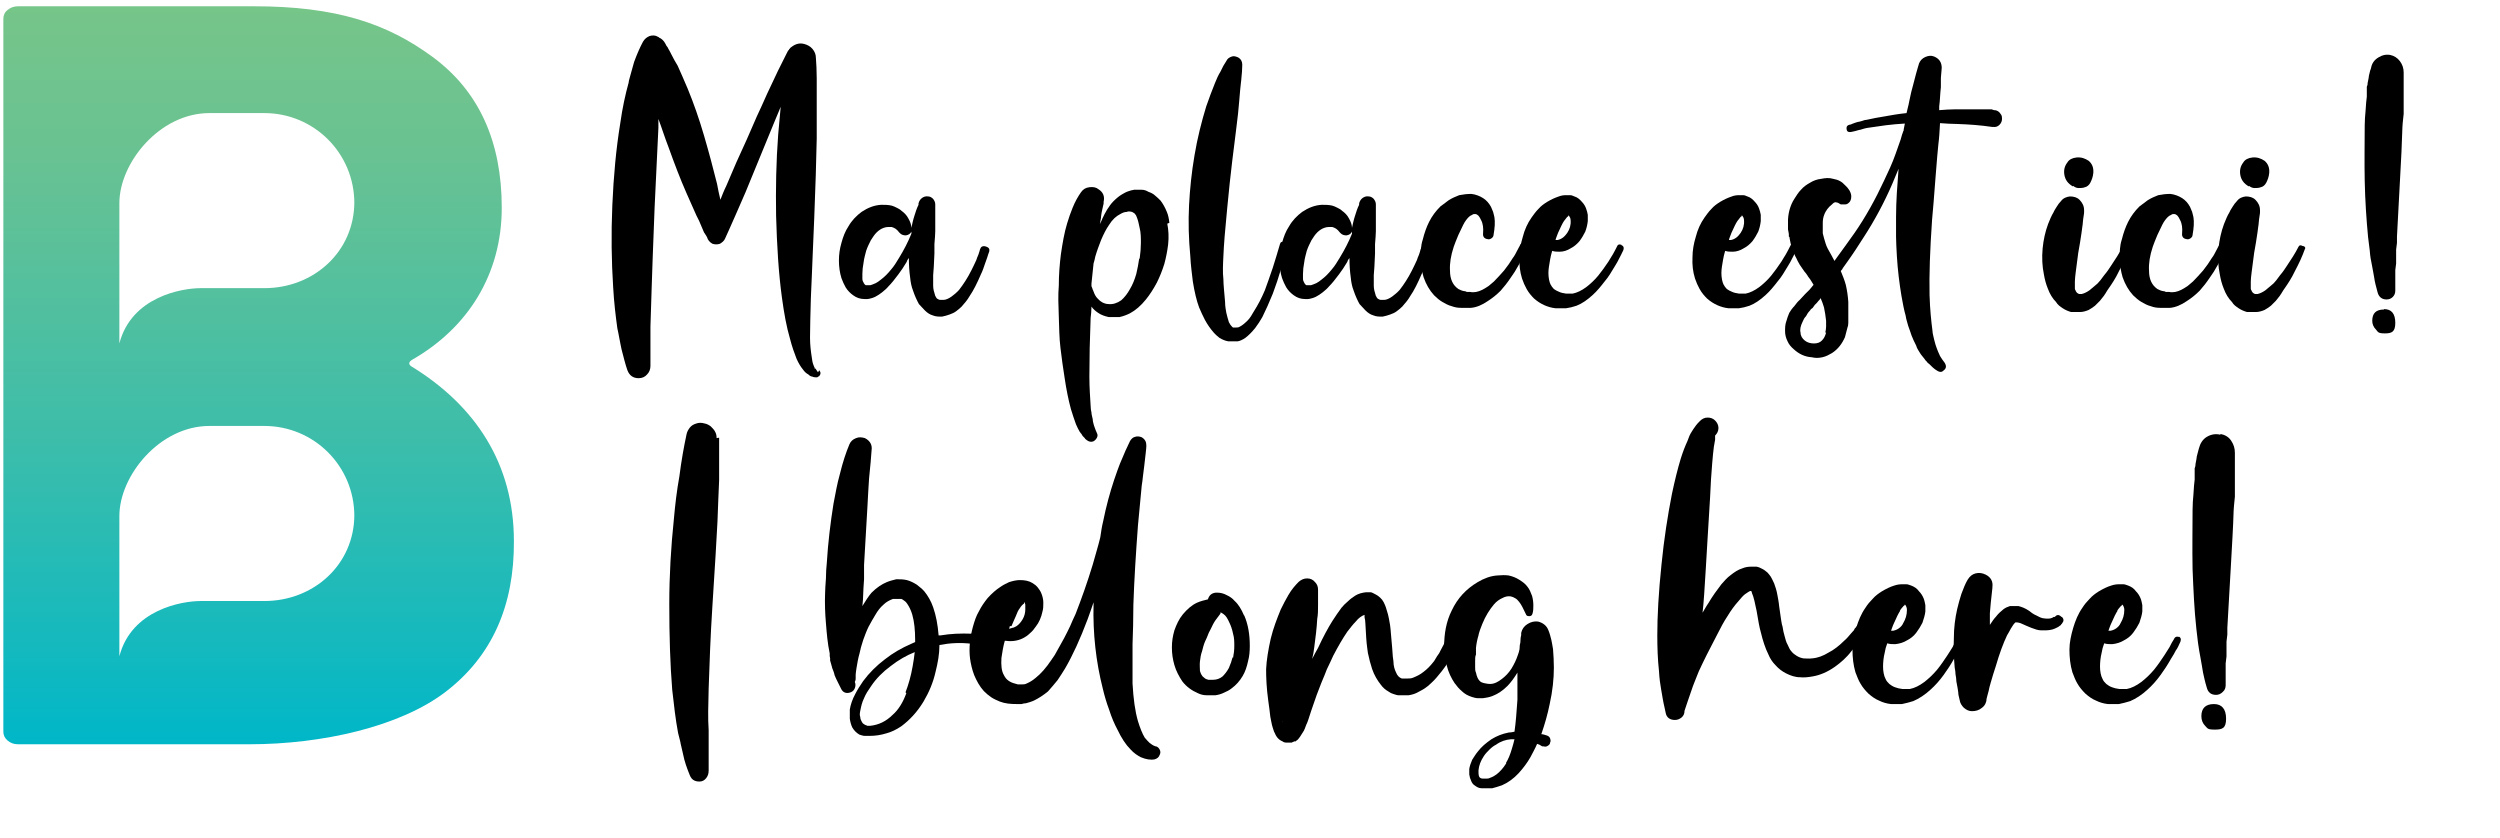
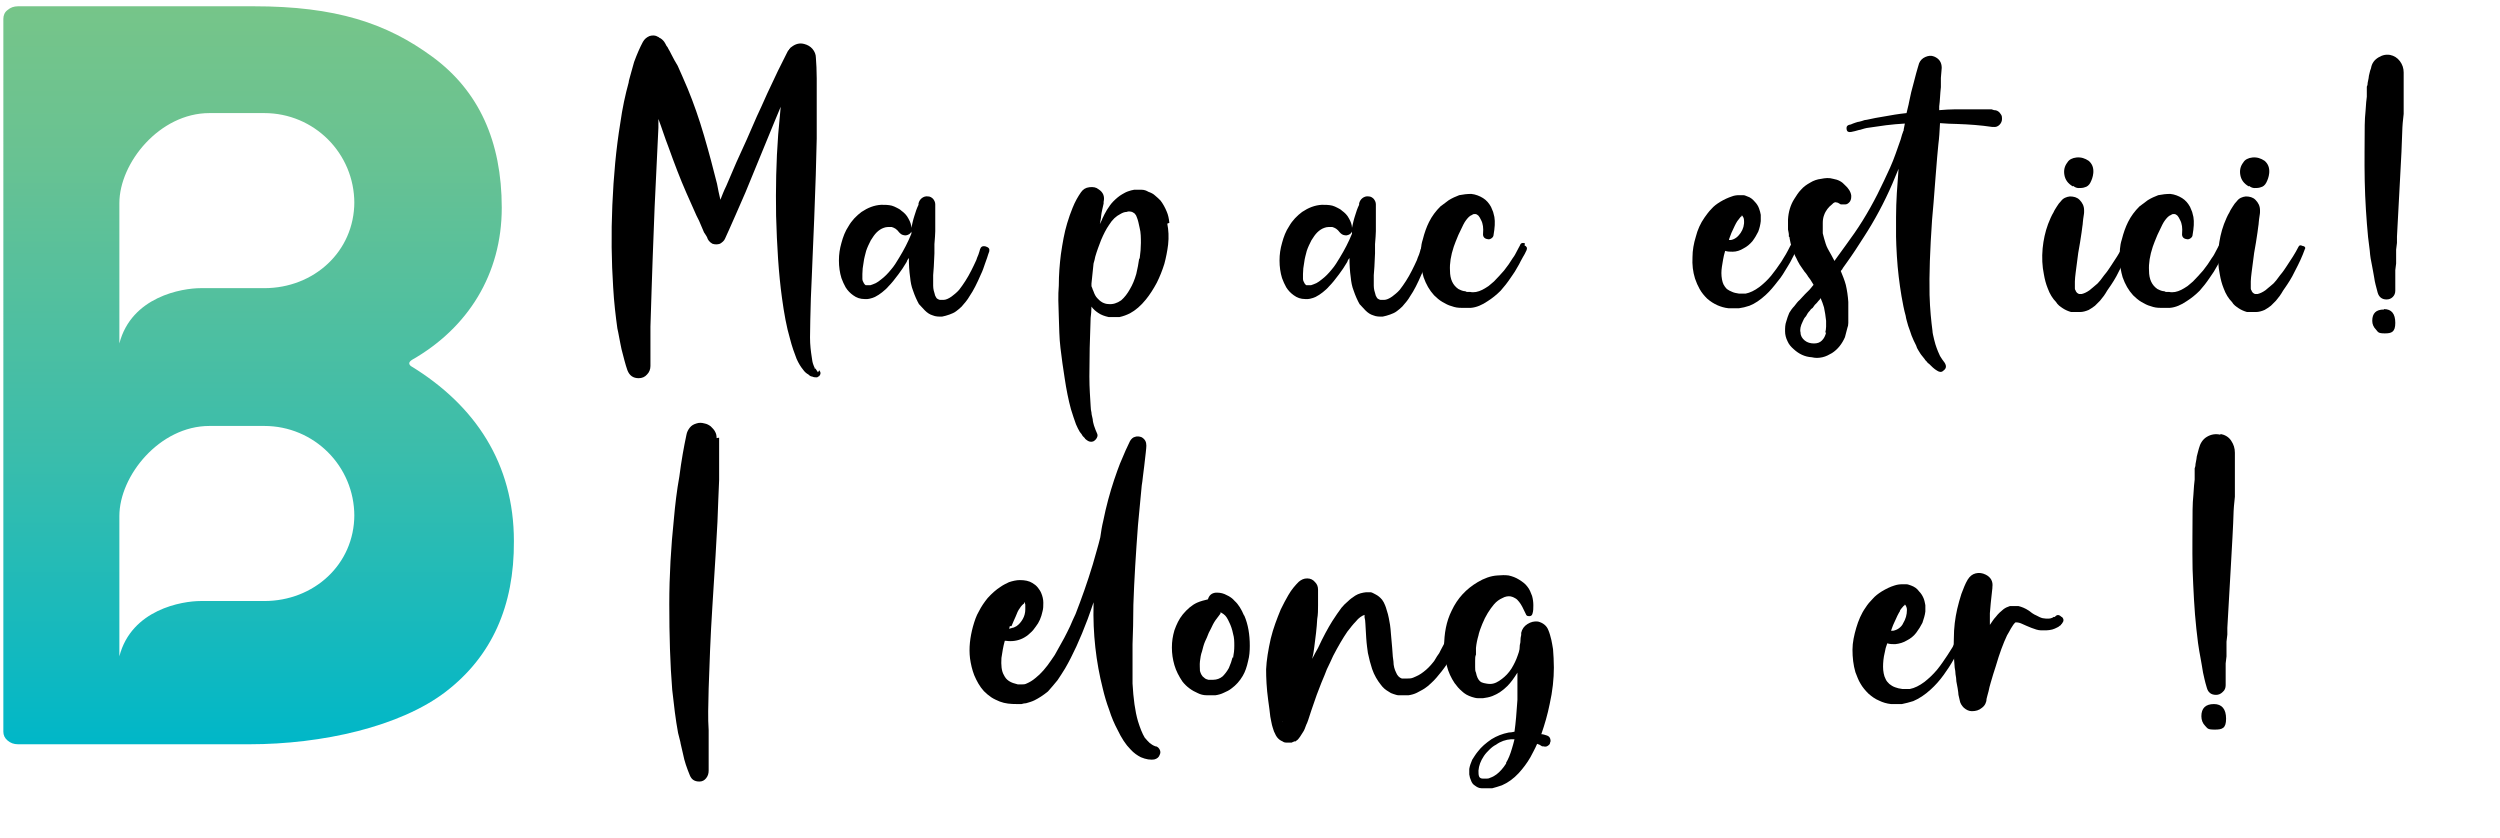
<svg xmlns="http://www.w3.org/2000/svg" viewBox="0 0 596.9 200">
  <defs>
    <style> .cls-1 { fill: url(#linear-gradient); } </style>
    <linearGradient id="linear-gradient" x1="61.8" y1="200.5" x2="61.8" y2="24.3" gradientTransform="translate(0 202) scale(1 -1)" gradientUnits="userSpaceOnUse">
      <stop offset="0" stop-color="#76c589" />
      <stop offset=".2" stop-color="#69c292" />
      <stop offset=".6" stop-color="#3bbdab" />
      <stop offset="1" stop-color="#00b7c8" />
    </linearGradient>
  </defs>
  <g>
    <g id="Layer_1">
      <path class="cls-1" d="M106.5,165.1c-10.9,8.4-29.6,12.6-46.9,12.6H4.3c-1,0-1.8-.3-2.5-.9-.7-.6-1-1.3-1-2.1V4.5c0-.8.3-1.6,1-2.1.7-.6,1.5-.9,2.5-.9h56.3c19.5,0,31.7,4,42.7,12.1s16.5,20.1,16.5,36-8.1,28.7-21.4,36.3c-.8.5-.9,1-.3,1.5,15.4,9.4,24.6,23.3,24.6,41.8.1,15.5-5.3,27.5-16.2,35.9ZM84.6,48.2v.3c0-11.9-9.6-21.5-21.5-21.5h-13.1c-11.9,0-21.5,11.9-21.5,21.5v33.5c2.9-11.2,15-13.2,19.4-13.2h15.2c11.8,0,21.5-8.7,21.5-20.6h0ZM84.6,122.9v.3c0-11.9-9.6-21.5-21.5-21.5h-13.1c-11.9,0-21.5,11.9-21.5,21.5v33.5c2.9-11.2,15-13.2,19.4-13.2h15.2c11.8,0,21.5-8.7,21.5-20.6h0Z" />
      <path d="M195.6,88.4c.4.5.4.9,0,1.4-.2.1-.4.2-.5.3-.4,0-.8,0-1.2-.2-.3,0-.6-.2-.9-.5-.4-.2-.9-.6-1.3-1.2-.5-.6-1-1.4-1.5-2.5-.5-1.3-1.1-2.9-1.6-4.9-.8-2.7-1.4-6-1.9-9.7-.8-5.8-1.2-12.4-1.4-19.6-.1-6.4,0-12.8.5-19.4.2-2.2.4-4.5.6-6.6-.6,1.5-1.1,2.7-1.5,3.6l-2.3,5.6-2.3,5.6-2.3,5.6c-1.1,2.5-1.9,4.4-2.4,5.5-1.3,2.9-2.1,4.8-2.5,5.6-.2.5-.7.9-1.2,1.2-.6.2-1.2.2-1.8,0-.7-.4-1.1-.9-1.3-1.6l-.3-.5-.4-.6-.6-1.4c-.4-1-.8-1.9-1.2-2.6-.9-2-1.7-3.8-2.4-5.4-1.5-3.4-2.9-7.1-4.3-11-.9-2.3-1.6-4.6-2.4-6.7,0,.8,0,1.5,0,2.1-.1,1.9-.4,8.2-.9,18.9-.4,9.8-.6,16.2-.7,19.1-.1,3.5-.2,6.6-.3,9.5,0,1,0,2.5,0,4.6v2.4c0,.6,0,1,0,1.1v1.3c0,.8-.3,1.5-.8,2-.5.6-1.2.9-2,.9-1.3,0-2.2-.6-2.7-1.9-.5-1.4-.9-3.1-1.4-5-.2-.8-.3-1.6-.5-2.5-.2-1.2-.4-2-.5-2.5-.4-2.9-.8-6.2-1-9.8-.4-6.2-.5-12.7-.2-19.6.3-7,.9-13.5,1.9-19.6.5-3.6,1.2-6.8,2-9.7,0-.4.3-1.2.6-2.4.2-.7.4-1.5.7-2.5.7-1.9,1.4-3.5,2.1-4.8.4-.7.9-1.1,1.6-1.4.7-.2,1.4-.2,2,.2.1,0,.2.1.3.2.5.2.9.6,1.2,1l.3.5.2.4.3.4.2.4c.2.3.4.7.7,1.3.5,1,1,1.9,1.5,2.7.8,1.8,1.6,3.6,2.4,5.5,1.4,3.4,2.7,7.1,3.9,11.2,1.2,4.1,2.2,7.9,3.1,11.5.2,1.2.5,2.5.8,3.8.4-1,.8-2.1,1.4-3.3l2.4-5.6,2.5-5.5,2.4-5.5c.6-1.3,1.5-3.2,2.5-5.5,1.8-3.9,3.4-7.2,4.8-9.9.1-.2.2-.4.4-.5,0,0,0-.1,0-.2,0,0,0,0,.1,0,.1-.2.3-.4.5-.5.9-.7,1.9-1,3-.7.8.2,1.5.6,2,1.2.5.6.8,1.3.8,2.1h0c.1,1.4.2,3,.2,4.9,0,1.2,0,2.8,0,4.7s0,5.9,0,9.7c-.1,5.2-.3,11.6-.6,19.1l-.4,9.5c-.1,2.2-.2,5.4-.4,9.5-.1,3.9-.2,7-.2,9.4,0,1.8.2,3.3.4,4.6.1.8.2,1.4.4,1.9.1.3.2.5.3.7v.2c0,0,.1,0,.2,0l.6.9Z" />
      <path d="M235.5,58.9c.6.2.8.5.7,1.1h0c-.2.6-.4,1.1-.5,1.5l-.5,1.4c-.3.9-.6,1.8-1,2.6-.9,2.1-1.8,3.9-2.7,5.2-.5.9-1.2,1.7-1.9,2.5-.4.4-.9.8-1.3,1.1-.5.4-1.1.6-1.6.8-.6.2-1.2.4-1.8.5-.8,0-1.5,0-2.2-.3-.7-.2-1.3-.6-1.9-1.2-.5-.5-.9-1-1.4-1.5-.5-.9-1-2-1.4-3.2-.4-1-.6-2.1-.7-3.2-.2-1.4-.3-2.9-.3-4.6-.4.5-.5.8-.5.9-.7,1.2-1.4,2.2-2,3-.9,1.2-1.6,2.1-2.4,2.9-.4.5-.9.9-1.5,1.4-.5.4-1.1.8-1.7,1.1-.4.2-.8.3-1.2.4-.1,0-.3.1-.6.1-.3,0-.5,0-.7,0-1,0-1.9-.3-2.7-.9-.7-.5-1.3-1.1-1.8-1.9-.4-.7-.7-1.4-1-2.2-.4-1.3-.6-2.7-.6-4.2s.2-2.8.6-4.2c.4-1.5.9-2.8,1.7-4,.8-1.4,1.9-2.5,3.1-3.4,1.5-1,3-1.6,4.7-1.7.8,0,1.7,0,2.5.2.4.1.8.3,1.2.5.4.2.8.4,1.1.7.7.5,1.3,1.1,1.7,1.9.4.7.7,1.5.7,2.2v.2c0,0,0-.1,0-.2.2-.9.4-1.9.7-2.8.3-1,.6-1.9,1-2.7h0v-.3c.1-.5.4-1,.8-1.3.4-.3.9-.5,1.5-.4.5,0,.9.3,1.2.6.3.4.5.8.5,1.3v1c0,.6,0,1.5,0,2.7s0,1.9,0,2.7c0,.7-.1,1.8-.2,3.1,0,1.4,0,2.1,0,2.2-.1,2.5-.2,4.3-.3,5.2v2.5c0,.8.2,1.5.4,2.1,0,.2.2.5.3.7.1.2.2.3.4.4.2.1.4.2.5.2.3,0,.6,0,.9,0,.5,0,1.2-.3,1.9-.8.5-.4,1.2-.9,1.8-1.6,1-1.3,2-2.8,2.9-4.6.4-.8.8-1.6,1.2-2.5.1-.4.3-.8.5-1.3.2-.5.3-1,.4-1.3.2-.6.6-.8,1.2-.7ZM214.7,61.5c1.1-1.8,2.1-3.7,2.9-5.7,0,0,0-.2,0-.5-.2.5-.7.8-1.3.9-.5,0-1-.1-1.4-.5l-.2-.2c-.3-.4-.6-.7-.9-.9-.3-.2-.6-.3-.9-.4h-.9c-.4,0-.7.1-1,.2-.6.2-1.2.6-1.7,1.1-.5.5-.9,1.1-1.4,1.9-.4.8-.8,1.6-1.1,2.5-.2.8-.5,1.8-.6,2.7-.2,1-.3,2-.3,2.8v1.2c0,.4.2.7.3.9,0,.1.1.2.2.3,0,.1.2.2.3.3.1,0,.3,0,.5,0h.6c.4-.1.8-.3,1.3-.5.4-.2.8-.5,1.3-.9.8-.6,1.6-1.4,2.4-2.4.7-.8,1.3-1.8,1.9-2.8Z" />
      <path d="M278.7,53.4c.3,1.5.4,3.2.2,5-.2,1.6-.5,3.1-.9,4.6-.5,1.6-1.1,3.1-1.8,4.5-.8,1.5-1.7,2.9-2.6,4-1.2,1.5-2.5,2.6-3.8,3.3-.8.4-1.6.7-2.5.9-.4,0-.9,0-1.4,0h-.6c-.2,0-.4,0-.6,0-.9-.2-1.8-.5-2.5-1-.6-.4-1.2-.9-1.6-1.5,0,1-.1,1.9-.2,2.7-.2,5-.3,9.7-.3,14,0,2.8.2,5.1.3,7,0,.6.1,1.2.2,1.6,0,.5.2,1,.3,1.6,0,.5.2,1.1.3,1.5l.4,1.1.3.7c.2.4.2.7,0,1.1s-.5.7-.9.9c-.6.2-1.1,0-1.5-.3-.3-.2-.5-.4-.5-.5l-.3-.3-.2-.2-.3-.5c0,0-.2-.2-.4-.5-.3-.5-.6-1.1-.9-1.8-.4-1.1-.8-2.3-1.2-3.6-.6-2.2-1.1-4.7-1.5-7.4-.4-2.4-.7-4.8-1-7.2s-.3-4.9-.4-7.5c-.1-2.7-.2-5.1,0-7.4,0-2.6.2-5.1.5-7.5.4-2.7.8-5.1,1.5-7.4.4-1.3.8-2.5,1.3-3.7.6-1.5,1.3-2.7,2-3.7.5-.7,1.1-1.1,2-1.2s1.6,0,2.2.5c1.1.7,1.5,1.7,1.2,3v.4c-.2,1-.5,2-.6,3,0,.5-.2,1.2-.3,1.9.2-.5.5-.9.6-1.3.3-.7.7-1.4,1.1-2.1.5-.8,1-1.5,1.5-2,.7-.7,1.4-1.3,2.1-1.7.4-.2.8-.5,1.4-.7.5-.2,1-.3,1.5-.4.3,0,.6,0,.8,0h.9c.7,0,1.2.2,1.7.5.6.2,1.2.5,1.6.9.5.4.9.8,1.3,1.2.6.8,1.1,1.7,1.5,2.7.3.7.5,1.6.6,2.6ZM272.1,61.8c.2-1.4.3-2.7.3-3.8s0-2.5-.3-3.6c-.2-1-.4-1.9-.7-2.6-.1-.3-.2-.5-.4-.7-.1-.2-.4-.3-.7-.5-.4-.1-.9-.2-1.3,0-.5,0-1,.2-1.5.5-1,.5-1.9,1.3-2.7,2.6-.7,1-1.3,2.2-1.9,3.6-.5,1.3-1,2.6-1.4,4-.1.5-.2,1-.4,1.6-.2,1.6-.3,3.2-.5,4.8h0v.6c0,.1.1.3.2.5,0,.2.2.5.3.8.2.6.5,1.2.9,1.6.2.2.4.4.5.5.2.2.4.3.7.5.4.2.9.4,1.5.4,1,.1,2-.2,3-.9.8-.7,1.5-1.6,2.1-2.7.6-1,1.1-2.2,1.5-3.6.3-1.2.5-2.4.7-3.7Z" />
-       <path d="M296.6,15.6h0c0,1.1-.1,2-.2,3,0,.5-.2,1.5-.3,2.9-.1,1.5-.3,3.3-.5,5.6-.2,1.9-.7,5.7-1.4,11.4-.4,3.3-.8,7.1-1.2,11.3-.5,5-.8,8.8-.9,11.3-.1,2-.2,3.9,0,5.6,0,1.2.2,3,.4,5.4,0,1.1.2,2,.3,2.6.2.8.4,1.6.6,2.2.2.3.3.6.5.8.2.2.3.4.5.5.1,0,.2,0,.3,0h.4c.3,0,.6,0,.9-.2.6-.3,1.2-.8,1.9-1.5.5-.5,1-1.3,1.5-2.2.9-1.4,1.8-3.1,2.6-5,.5-1.3,1.1-3.1,1.9-5.4.5-1.6,1.1-3.5,1.7-5.6h0c.1-.5.5-.7,1-.5.5.1.7.4.6.9-.7,3.6-1.8,7.4-3.3,11.4-.9,2.2-1.7,4-2.5,5.6-.5.9-1.1,1.8-1.7,2.6-.8,1-1.6,1.8-2.4,2.4-.6.4-1.2.7-1.8.8-.1,0-.3,0-.5,0-.2,0-.4,0-.5,0-.4,0-.8,0-1.2,0-.7-.1-1.4-.4-2.1-.8-.5-.4-1-.8-1.5-1.4-.7-.8-1.4-1.8-2-2.9-.5-1-1-2-1.4-3-.6-1.6-1.1-3.7-1.5-6.2-.2-1.8-.5-3.8-.6-6-.4-4.2-.5-8.3-.3-12.2.2-3.9.6-7.8,1.3-11.9.7-4.2,1.7-8.1,2.8-11.7.7-2,1.4-3.9,2.1-5.6.4-1,.8-1.9,1.3-2.7.4-.9.9-1.8,1.5-2.7.2-.4.6-.7,1.2-.9.5-.2,1,0,1.5.2.7.4,1,1,1,1.7Z" />
      <path d="M340.7,58.9c.6.2.8.5.7,1.1h0c-.2.6-.4,1.1-.5,1.5l-.5,1.4c-.3.9-.6,1.8-1,2.6-.9,2.1-1.8,3.9-2.7,5.2-.5.9-1.2,1.7-1.9,2.5-.4.4-.9.8-1.3,1.1-.5.4-1.1.6-1.6.8-.6.2-1.2.4-1.8.5-.8,0-1.5,0-2.2-.3-.7-.2-1.3-.6-1.9-1.2-.5-.5-.9-1-1.4-1.5-.5-.9-1-2-1.4-3.2-.4-1-.6-2.1-.7-3.2-.2-1.4-.3-2.9-.3-4.6-.4.5-.5.8-.5.9-.7,1.2-1.4,2.2-2,3-.9,1.2-1.6,2.1-2.4,2.9-.4.5-.9.9-1.5,1.4-.5.4-1.1.8-1.7,1.1-.4.2-.8.3-1.2.4-.1,0-.3.1-.6.1-.3,0-.5,0-.7,0-1,0-1.9-.3-2.7-.9-.7-.5-1.3-1.1-1.8-1.9-.4-.7-.7-1.4-1-2.2-.4-1.3-.6-2.7-.6-4.2s.2-2.8.6-4.2c.4-1.5.9-2.8,1.7-4,.8-1.4,1.9-2.5,3.1-3.4,1.5-1,3-1.6,4.7-1.7.8,0,1.7,0,2.5.2.4.1.8.3,1.2.5.4.2.8.4,1.1.7.7.5,1.3,1.1,1.7,1.9.4.7.7,1.5.7,2.2v.2c0,0,0-.1,0-.2.2-.9.4-1.9.7-2.8.3-1,.6-1.9,1-2.7h0v-.3c.1-.5.4-1,.8-1.3.4-.3.9-.5,1.5-.4.5,0,.9.3,1.2.6.3.4.5.8.5,1.3v1c0,.6,0,1.5,0,2.7s0,1.9,0,2.7c0,.7-.1,1.8-.2,3.1,0,1.4,0,2.1,0,2.2-.1,2.5-.2,4.3-.3,5.2v2.5c0,.8.2,1.5.4,2.1,0,.2.2.5.3.7.1.2.2.3.4.4.2.1.4.2.5.2.3,0,.6,0,.9,0,.5,0,1.2-.3,1.9-.8.5-.4,1.2-.9,1.8-1.6,1-1.3,2-2.8,2.9-4.6.4-.8.8-1.6,1.2-2.5.1-.4.3-.8.5-1.3.2-.5.3-1,.4-1.3.2-.6.6-.8,1.2-.7ZM319.9,61.5c1.1-1.8,2.1-3.7,2.9-5.7,0,0,0-.2,0-.5-.2.5-.7.8-1.3.9-.5,0-1-.1-1.4-.5l-.2-.2c-.3-.4-.6-.7-.9-.9-.3-.2-.6-.3-.9-.4h-.9c-.4,0-.7.1-1,.2-.6.2-1.2.6-1.7,1.1-.5.5-.9,1.1-1.4,1.9-.4.8-.8,1.6-1.1,2.5-.2.8-.5,1.8-.6,2.7-.2,1-.3,2-.3,2.8v1.2c0,.4.2.7.3.9,0,.1.1.2.2.3,0,.1.2.2.3.3.1,0,.3,0,.5,0h.6c.4-.1.8-.3,1.3-.5.4-.2.8-.5,1.3-.9.8-.6,1.6-1.4,2.4-2.4.7-.8,1.3-1.8,1.9-2.8Z" />
      <path d="M364,58.6c.5.2.7.6.5,1.1h0c-.3.7-.6,1.2-.9,1.7-.4.7-.7,1.3-.9,1.7-.7,1.3-1.4,2.4-2,3.2-.8,1.2-1.6,2.2-2.4,3.1-1,1-2,1.8-3.1,2.5-1.3.9-2.7,1.5-4,1.6-.1,0-.5,0-1.2,0h-1.1c-.8,0-1.5-.1-2.3-.4-.8-.2-1.5-.6-2.2-1-.7-.4-1.4-1-2-1.6-1.1-1.2-1.9-2.6-2.5-4.3-.4-1.4-.7-2.9-.7-4.6,0-1.4,0-2.9.5-4.4.4-1.6.9-3,1.5-4.2.7-1.4,1.6-2.6,2.7-3.7.7-.5,1.3-1,2-1.5.8-.5,1.7-.9,2.5-1.2,1-.2,1.9-.3,2.9-.3,1,.1,2,.5,2.8,1,.8.5,1.4,1.2,1.9,2.1.2.4.3.8.5,1.2.1.4.2.8.3,1.2.2,1.2.1,2.6-.2,4.3,0,.3-.2.6-.5.8-.3.2-.6.3-.9.2-.8-.1-1.2-.6-1.1-1.4.1-1.2,0-2.3-.5-3.2-.2-.4-.4-.8-.6-1-.2-.2-.5-.4-.8-.4s-.5,0-.7.2c-.3.1-.6.3-.8.5-.4.4-.9,1-1.3,1.8-.3.6-.7,1.5-1.2,2.5-.5,1.2-.9,2.2-1.1,2.8-.7,2.1-1,4-.9,5.7,0,2.1.7,3.5,2,4.4.4.2.8.4,1.3.5.1,0,.4,0,.7.2h.8c.9.2,1.9,0,2.9-.5.4-.2.9-.5,1.5-.9.4-.3.8-.7,1.3-1.1.8-.8,1.6-1.7,2.4-2.6.8-1,1.5-2,2.1-3,.4-.5.7-1.1.9-1.5.4-.7.6-1.2.8-1.5h0c.2-.6.6-.7,1.2-.5Z" />
-       <path d="M387.1,58.5c.5.2.7.6.5,1.2h0c-.4.8-.7,1.5-1,2-.3.6-.6,1.2-1,1.8-.9,1.5-1.6,2.7-2.4,3.6-1,1.3-1.9,2.4-2.9,3.3-1.3,1.2-2.6,2.1-3.9,2.6-.9.3-1.7.5-2.5.6-.9,0-1.7,0-2.5,0-1-.1-1.9-.4-2.6-.7-.9-.4-1.7-.9-2.5-1.6-.7-.7-1.3-1.4-1.8-2.3-.4-.7-.8-1.6-1.1-2.5-.5-1.6-.7-3.3-.6-5.1,0-1.6.3-3.3.8-4.9.4-1.6,1.1-3.2,2.1-4.6.5-.7,1-1.4,1.6-2,.6-.7,1.3-1.2,2.1-1.7,1-.6,1.9-1,2.8-1.3.5-.2,1.1-.3,1.7-.3h1c.4,0,.7.2,1,.3.7.2,1.3.7,1.8,1.3.4.4.8,1,1,1.6.2.5.3,1,.4,1.5,0,.5,0,1,0,1.5-.1.9-.3,1.7-.6,2.5-.4.8-.8,1.5-1.4,2.3-.6.7-1.3,1.3-2.1,1.7-.8.5-1.7.8-2.6.8-.6,0-1.2,0-1.8-.2-.2.7-.4,1.4-.5,2.1-.2,1.2-.4,2.2-.4,3.2s.2,2.1.5,2.7c.2.4.5.8.8,1.1.4.3.8.5,1.3.7.4.2,1,.3,1.6.4.3,0,.6,0,.8,0s.5,0,.8,0c1-.2,2.1-.7,3.3-1.6.9-.7,1.9-1.6,2.8-2.7.8-1,1.6-2.1,2.4-3.3.4-.6.7-1.2,1.1-1.8.4-.7.7-1.3.9-1.7h0c.2-.6.6-.8,1.2-.5ZM373.4,52.8c-.4.6-.8,1.5-1.4,2.8-.2.6-.5,1.2-.6,1.7.2,0,.3,0,.5,0,.5-.1.9-.3,1.3-.6.4-.3.7-.7,1-1.1.6-.9.9-1.9.8-3,0-.5-.2-.8-.4-1.1h-.2s0,0,0,0c0,0,0,.1,0,.2,0,0-.2,0-.3.2-.2.3-.5.6-.7.9Z" />
      <path d="M428.4,58.5c.5.2.7.6.5,1.2h0c-.4.8-.7,1.5-1,2-.3.6-.6,1.2-1,1.8-.9,1.5-1.6,2.7-2.4,3.6-1,1.3-1.9,2.4-2.9,3.3-1.3,1.2-2.6,2.1-3.9,2.6-.9.3-1.7.5-2.5.6-.9,0-1.7,0-2.5,0-1-.1-1.9-.4-2.6-.7-.9-.4-1.7-.9-2.5-1.6-.7-.7-1.3-1.4-1.8-2.3-.4-.7-.8-1.6-1.1-2.5-.5-1.6-.7-3.3-.6-5.1,0-1.6.3-3.3.8-4.9.4-1.6,1.1-3.2,2.1-4.6.5-.7,1-1.4,1.6-2,.6-.7,1.3-1.2,2.1-1.7,1-.6,1.9-1,2.8-1.3.5-.2,1.1-.3,1.7-.3h1c.4,0,.7.2,1,.3.7.2,1.3.7,1.8,1.3.4.4.8,1,1,1.6.2.5.3,1,.4,1.5,0,.5,0,1,0,1.5-.1.9-.3,1.7-.6,2.5-.4.8-.8,1.5-1.4,2.3-.6.7-1.3,1.3-2.1,1.7-.8.5-1.7.8-2.6.8-.6,0-1.2,0-1.8-.2-.2.7-.4,1.4-.5,2.1-.2,1.2-.4,2.2-.4,3.2s.2,2.1.5,2.7c.2.4.5.8.8,1.1.4.3.8.5,1.3.7.4.2,1,.3,1.6.4.3,0,.6,0,.8,0s.5,0,.8,0c1-.2,2.1-.7,3.3-1.6.9-.7,1.9-1.6,2.8-2.7.8-1,1.6-2.1,2.4-3.3.4-.6.7-1.2,1.1-1.8.4-.7.7-1.3.9-1.7h0c.2-.6.6-.8,1.2-.5ZM414.8,52.8c-.4.6-.8,1.5-1.4,2.8-.2.6-.5,1.2-.6,1.7.2,0,.3,0,.5,0,.5-.1.9-.3,1.3-.6.4-.3.7-.7,1-1.1.6-.9.9-1.9.8-3,0-.5-.2-.8-.4-1.1h-.2s0,0,0,0c0,0,0,.1,0,.2,0,0-.2,0-.3.2-.2.3-.5.6-.7.9Z" />
      <path d="M476.1,26.3c.4,0,.7.1,1,.3.3.2.5.5.7.8.2.3.2.7.2,1,0,.5-.2,1-.6,1.4-.4.4-.9.6-1.5.5h-.3c-2.7-.4-5.4-.6-8.3-.7-1.3,0-2.7-.1-4.1-.2-.1,1.9-.2,3.6-.4,5.1-.1,1.2-.4,3.9-.7,8.2s-.6,7.5-.8,9.8c-.5,7.2-.7,13.1-.6,17.9.1,3.5.4,6.3.7,8.6,0,.5.2,1.2.4,2.1.2.8.4,1.5.6,2,.2.5.4,1.1.8,1.9.3.5.7,1.1,1.1,1.6h0c.5.8.4,1.4-.3,1.9-.4.4-.9.4-1.5,0-.7-.4-1.3-1-2-1.7-.1,0-.3-.2-.5-.5l-.3-.3-.2-.3-.4-.5-.4-.5c0,0-.3-.4-.7-1.1-.2-.3-.4-.7-.5-1.1-.4-.8-.8-1.6-1.1-2.4-.2-.7-.5-1.4-.8-2.3-.2-.8-.5-1.6-.6-2.4-.4-1.4-.7-3-1-4.7-.5-3-.9-6.2-1.1-9.5-.1-1.9-.2-3.5-.2-4.7v-4.7c0-3.8.3-7.6.6-11.5-.5,1.2-1,2.4-1.5,3.6-1.9,4.4-4.2,8.7-6.8,12.7-1.4,2.2-2.7,4.2-4,6l-.5.7-.5.7c0,.1-.2.4-.5.7.5,1.2.9,2.2,1.2,3.3.3,1.3.5,2.6.6,4.1,0,1.3,0,2.7,0,4,0,.2,0,.4,0,.5v.5c0,.5-.1.9-.2,1.1-.2.8-.4,1.5-.6,2.3-.7,1.6-1.7,2.9-3.1,3.8-.7.4-1.4.8-2.3,1-.9.2-1.7.2-2.5,0-1.7-.1-3.1-.8-4.3-1.9-.7-.6-1.2-1.2-1.5-1.9-.4-.8-.6-1.6-.6-2.4,0-.8,0-1.6.3-2.4.2-.7.4-1.3.7-2,.3-.5.7-1.1,1.2-1.6.4-.5.8-1.1,1.3-1.5l1.2-1.3c0,0,.2-.2.5-.5s.5-.5.7-.7c.5-.6.8-1,.9-1.1-.1-.2-.2-.3-.3-.5-.1-.2-.3-.5-.5-.8-.2-.3-.5-.6-.7-1-.3-.4-.5-.7-.7-.9-.4-.6-.8-1.2-1.1-1.6,0,0-.2-.4-.5-.9-.2-.5-.4-.8-.5-1-.3-.6-.6-1.3-.9-2.1-.2-.8-.4-1.6-.5-2.2,0-.4-.1-.5-.2-.5v-.6c0-.2-.1-.5-.2-1.1v-2.4c.1-1.8.6-3.5,1.5-4.9.5-.8,1-1.6,1.6-2.2.6-.7,1.3-1.2,2.2-1.7.8-.5,1.7-.8,2.6-.9,1-.2,1.9-.3,2.9,0,1.2.2,2.1.7,2.8,1.5.8.7,1.4,1.6,1.5,2.5,0,.5,0,.9-.3,1.4-.3.4-.7.7-1.1.7-.4,0-.7,0-1.1,0l-.7-.4c-.4-.1-.7-.2-.9,0-.1,0-.3.2-.5.4-.4.3-.8.7-1.1,1.1-.3.4-.6.9-.8,1.5-.2.5-.3,1.2-.3,1.8v1.3c0,.4,0,.6,0,.6v.6c.2.8.4,1.6.7,2.5.2.7.7,1.6,1.4,2.8.3.5.5,1,.7,1.3l.2-.3.5-.7c1.3-1.8,2.7-3.7,4.1-5.7,2.7-3.9,5-8.1,7-12.4,1-2.1,2-4.2,2.8-6.5.4-1.2.8-2.3,1.2-3.4.2-.6.3-1.2.5-1.6,0-.2.1-.3.2-.5,0-.4.2-1,.3-1.7-1.5.1-3,.2-4.5.4-1.4.2-2.8.4-4.2.6-.2,0-.6.1-1,.2l-1,.3c-.3,0-.7.2-1.2.3-.5.1-.8.2-.9.2-.6.1-1,0-1.1-.6-.1-.5,0-.9.6-1.1,0,0,.3,0,.9-.3.5-.2.9-.3,1.2-.4,0,0,.3,0,.9-.2.5-.2.9-.3,1.2-.3,1.4-.3,2.8-.6,4.2-.8,1.6-.3,3.4-.6,5.3-.8.2-1,.5-1.9.6-2.6.3-1.6.7-3.2,1.1-4.6.2-.8.4-1.5.6-2.3.3-1,.5-1.8.7-2.4.3-.7.8-1.2,1.5-1.5.7-.3,1.4-.4,2.1-.1,1.2.5,1.8,1.4,1.8,2.7h0c0,.3-.1,1-.2,2.4v2.2c-.2,1.7-.2,3.2-.4,4.6v.9c1.3-.1,2.6-.2,3.8-.2h8.7ZM435.8,79.4c.1-.4.2-.9.2-1.4v-1c0,0,0-.2,0-.4-.1-1.1-.3-2.2-.5-3.2-.2-.7-.5-1.5-.8-2.2-.1.1-.2.2-.2.3-.2.2-.4.4-.7.8-.3.3-.5.5-.5.5l-.5.7-.4.3-.3.4c-.4.4-.7.9-.9,1.3-.4.4-.6.8-.8,1.3-.5,1-.7,1.9-.5,2.6,0,.8.4,1.4,1,1.9.6.5,1.4.7,2.2.7s1.4-.2,1.9-.7c.5-.5.8-1.1,1-1.9Z" />
      <path d="M508.1,58.8c.3.2.4.4.2.7-.6,1.7-1.4,3.4-2.3,5.1-.5,1-.9,1.8-1.3,2.4-.2.4-.8,1.2-1.6,2.4-.5.9-1.1,1.7-1.7,2.4-.4.4-.8.8-1.2,1.2-.5.4-1,.7-1.5,1-.7.3-1.4.5-2.1.5-.7,0-1.4,0-2.1,0-.7-.2-1.4-.5-2-.9-.6-.4-1.2-.8-1.6-1.5-.8-.8-1.5-1.9-2-3.3-.4-1-.7-2.1-.9-3.3-.4-1.9-.5-4-.3-6.2.2-2,.6-3.9,1.3-5.8.4-1,.8-2,1.3-2.8.2-.5.5-.9.8-1.4.3-.5.6-.9,1-1.3.5-.7,1.3-1,2.1-1.1.9,0,1.7.2,2.3.8.7.7,1.1,1.5,1.1,2.5v.5c0,.4-.2,1.2-.3,2.4,0,.5-.2,1.3-.3,2.4-.2,1.5-.5,3.2-.8,4.9-.3,2.2-.5,3.7-.6,4.6-.1.9-.2,1.6-.2,2.2s0,1.2,0,1.7c0,.2.1.4.2.5,0,.2.2.3.3.5.1.1.3.2.5.3.2,0,.4,0,.6,0,.5-.1,1.2-.4,1.9-.9.5-.4,1.2-1,1.9-1.6.4-.4.9-1,1.6-2,.7-.8,1.2-1.6,1.6-2.2,1-1.5,2-3,2.8-4.6.2-.4.5-.4.9-.2ZM494.9,44.5c-1.2-.7-1.8-1.6-2-2.7-.2-1.1,0-2.1.7-3,.4-.7,1.2-1.1,2.2-1.2,1.1-.1,2,.2,2.9.8.8.7,1.2,1.6,1.1,2.9-.1,1-.4,1.7-.7,2.3s-.8,1-1.3,1.1c-.5.2-1,.2-1.5.2-.5,0-.9-.2-1.3-.5Z" />
      <path d="M530.9,58.6c.5.2.7.6.5,1.1h0c-.3.7-.6,1.2-.9,1.7-.4.7-.7,1.3-.9,1.7-.7,1.3-1.4,2.4-2,3.2-.8,1.2-1.6,2.2-2.4,3.1-1,1-2,1.8-3.1,2.5-1.3.9-2.7,1.5-4,1.6-.1,0-.5,0-1.2,0h-1.1c-.8,0-1.5-.1-2.3-.4-.8-.2-1.5-.6-2.2-1-.7-.4-1.4-1-2-1.6-1.1-1.2-1.9-2.6-2.5-4.3-.4-1.4-.7-2.9-.7-4.6,0-1.4,0-2.9.5-4.4.4-1.6.9-3,1.5-4.2.7-1.4,1.6-2.6,2.7-3.7.7-.5,1.3-1,2-1.5.8-.5,1.7-.9,2.5-1.2,1-.2,1.9-.3,2.9-.3,1,.1,2,.5,2.8,1,.8.5,1.4,1.2,1.9,2.1.2.4.3.8.5,1.2.1.4.2.8.3,1.2.2,1.2.1,2.6-.2,4.3,0,.3-.2.6-.5.8-.3.2-.6.3-.9.2-.8-.1-1.2-.6-1.1-1.4.1-1.2,0-2.3-.5-3.2-.2-.4-.4-.8-.6-1-.2-.2-.5-.4-.8-.4s-.5,0-.7.2c-.3.1-.6.3-.8.5-.4.4-.9,1-1.3,1.8-.3.6-.7,1.5-1.2,2.5-.5,1.2-.9,2.2-1.1,2.8-.7,2.1-1,4-.9,5.7,0,2.1.7,3.5,2,4.4.4.2.8.4,1.3.5.1,0,.4,0,.7.2h.8c.9.2,1.9,0,2.9-.5.4-.2.9-.5,1.5-.9.4-.3.8-.7,1.3-1.1.8-.8,1.6-1.7,2.4-2.6.8-1,1.5-2,2.1-3,.4-.5.7-1.1.9-1.5.4-.7.6-1.2.8-1.5h0c.2-.6.6-.7,1.2-.5Z" />
      <path d="M550.1,58.8c.3.2.4.4.2.7-.6,1.7-1.4,3.4-2.3,5.1-.5,1-.9,1.8-1.3,2.4-.2.4-.8,1.2-1.6,2.4-.5.9-1.1,1.7-1.7,2.4-.4.4-.8.8-1.2,1.2-.5.4-1,.7-1.5,1-.7.3-1.4.5-2.1.5-.7,0-1.4,0-2.1,0-.7-.2-1.4-.5-2-.9-.6-.4-1.2-.8-1.6-1.5-.8-.8-1.5-1.9-2-3.3-.4-1-.7-2.1-.9-3.3-.4-1.9-.5-4-.3-6.2.2-2,.6-3.9,1.3-5.8.4-1,.8-2,1.3-2.8.2-.5.5-.9.8-1.4.3-.5.6-.9,1-1.3.5-.7,1.3-1,2.1-1.1.9,0,1.7.2,2.3.8.7.7,1.1,1.5,1.1,2.5v.5c0,.4-.2,1.2-.3,2.4,0,.5-.2,1.3-.3,2.4-.2,1.5-.5,3.2-.8,4.9-.3,2.2-.5,3.7-.6,4.6-.1.9-.2,1.6-.2,2.2s0,1.2,0,1.7c0,.2.1.4.2.5,0,.2.2.3.3.5.1.1.3.2.5.3.2,0,.4,0,.6,0,.5-.1,1.2-.4,1.9-.9.5-.4,1.2-1,1.9-1.6.4-.4.9-1,1.6-2,.7-.8,1.2-1.6,1.6-2.2,1-1.5,2-3,2.8-4.6.2-.4.5-.4.9-.2ZM536.9,44.5c-1.2-.7-1.8-1.6-2-2.7-.2-1.1,0-2.1.7-3,.4-.7,1.2-1.1,2.2-1.2,1.1-.1,2,.2,2.9.8.8.7,1.2,1.6,1.1,2.9-.1,1-.4,1.7-.7,2.3s-.8,1-1.3,1.1c-.5.2-1,.2-1.5.2-.5,0-.9-.2-1.3-.5Z" />
      <path d="M570.6,13.1c1,.2,1.8.7,2.4,1.5.6.8.9,1.7.9,2.7v.4c0,.2,0,.7,0,1.5,0,.2,0,.5,0,.8v.7c0,0,0,.2,0,.5v1.1c0,0,0,.3,0,.7,0,.4,0,.7,0,.9v3.3c-.2,1.8-.3,2.8-.3,3.2-.1,3.5-.3,7.9-.6,13l-.7,13.1v1.5c0,0-.2,1.6-.2,1.6v3.3c0,0-.2,1.6-.2,1.6v1.5c0,.4,0,1,0,1.6v1.8c0,.6-.2,1.1-.6,1.5s-.9.6-1.5.6c-1.1,0-1.8-.6-2.1-1.6-.4-1.5-.7-2.6-.8-3.4-.1-.6-.2-1.2-.3-1.7l-.3-1.6c-.2-.9-.4-2-.5-3.4l-.2-1.6-.2-1.6c-.4-4.2-.7-8.7-.8-13.4-.1-4.8,0-9.2,0-13.3,0-1.2.1-2.3.2-3.4.1-1.6.2-2.8.3-3.4,0-.2,0-.5,0-.9,0-.4,0-.7,0-.7v-.8c.2-.4.2-.7.2-.9.2-.9.3-1.5.3-1.7.2-1,.4-1.6.5-1.8.2-1.2.8-2,1.8-2.6,1-.6,2-.8,3.1-.5ZM569.2,73.8c1.8,0,2.7,1.1,2.7,3.3s-.9,2.5-2.5,2.5-1.6-.3-2.1-.9c-.6-.6-.9-1.3-.9-2.1,0-1.8.9-2.7,2.8-2.7Z" />
      <path d="M171.7,104.5c0,2.5,0,5.8,0,10.1-.1,3-.3,6.4-.4,10-.2,4-.6,10.7-1.2,20-.5,7.6-.7,14.2-.9,19.8-.1,3.9-.2,7.2,0,9.9,0,2,0,3.6,0,4.8,0,0,0,.2,0,.3,0,.2,0,.3,0,.5v.3c0,.7,0,1.1,0,1.3v.6c0,0,0,.6,0,.6,0,.3,0,.7,0,1.3h0c0,.7-.2,1.3-.6,1.8s-.9.8-1.6.8c-1.2,0-1.9-.5-2.3-1.5-.7-1.7-1.3-3.4-1.6-5l-.3-1.3-.3-1.3c0-.3-.3-1.2-.6-2.5-.6-3.2-1-6.7-1.4-10.3-.5-6.1-.7-13-.7-20.5,0-6.8.4-13.6,1.1-20.3.3-3.4.7-6.8,1.3-10.1.5-3.9,1.1-7.2,1.7-10,.1-.6.4-1.2.8-1.7.4-.5.9-.8,1.6-1,.6-.2,1.2-.2,1.9,0,.6.1,1.1.4,1.5.7.4.4.8.8,1,1.2.3.5.4,1,.4,1.6Z" />
-       <path d="M232.1,151.1c.3,0,.6.1.9.4.3.3.4.6.3,1,0,.4-.2.6-.4.9-.3.2-.6.3-1,.3h0c-2.5-.3-5-.2-7.6.3,0,2.2-.4,4.3-.9,6.3-.6,2.7-1.6,5-2.9,7.2-1.5,2.5-3.3,4.4-5.3,5.9-1.2.8-2.4,1.4-3.6,1.7-1.3.4-2.6.6-4,.6h-.5c-.2,0-.4,0-.6,0-.5,0-.9-.2-1.3-.3-.7-.4-1.3-1-1.7-1.7-.3-.6-.5-1.4-.6-2.1,0-.4,0-.7,0-1.1,0-.4,0-.7,0-1.1.2-1.2.6-2.4,1.3-3.7.5-1,1.2-2.1,1.9-3.1,1.4-1.9,3.2-3.7,5.2-5.2,1.9-1.5,4-2.7,6.3-3.7.3-.1.6-.3.9-.4v-.5c0-2.3-.2-4.4-.7-6.1-.3-1-.7-1.8-1.1-2.4-.2-.3-.4-.6-.7-.8-.3-.2-.5-.4-.8-.5-.3,0-.6,0-.9,0s-.7,0-1.1,0c-.8.3-1.6.7-2.3,1.4-.7.6-1.4,1.5-1.9,2.4-.5.8-1,1.7-1.6,2.8-.5,1-.9,2.1-1.3,3.2-.4,1.2-.7,2.3-.9,3.3-.3,1-.5,2.2-.7,3.4-.1.7-.2,1.3-.2,1.6v.9c0,.4-.1.6-.2.8.2.5.2,1,0,1.5-.2.5-.5.8-1,1-1.1.4-1.9,0-2.3-.9l-.7-1.4c-.3-.6-.6-1.2-.8-1.7-.1-.5-.3-1.1-.6-1.8,0-.1-.2-.7-.5-1.8,0-.1,0-.3,0-.5,0-.2-.1-.4-.1-.6,0-.2,0-.4,0-.6-.5-2.3-.7-4.7-.9-7.2-.2-2.3-.3-4.7-.2-7.2,0-.8.1-2,.2-3.5,0-1.4.1-2.6.2-3.6.3-5,.9-9.8,1.6-14.2.5-2.6.9-4.9,1.5-7,.7-2.9,1.5-5.3,2.3-7.2.3-.7.8-1.2,1.6-1.5.7-.3,1.4-.2,2.1,0,1.2.6,1.8,1.6,1.6,2.9h0c-.1,1.6-.3,3.8-.6,6.7-.1,2-.3,4.3-.4,6.9l-.8,13.8c0,.9,0,2,0,3.4-.1,1.6-.2,2.8-.2,3.5,0,.9-.1,1.9-.2,2.9.8-1.3,1.5-2.4,2.2-3.2,1.2-1.2,2.4-2,3.6-2.5.7-.3,1.5-.5,2.3-.7.8,0,1.7,0,2.5.2.8.2,1.6.6,2.4,1.1.6.5,1.3,1,1.8,1.6.8,1,1.6,2.3,2.1,3.8.7,2,1.1,4.2,1.3,6.7.3,0,.4,0,.5,0,2.4-.4,4.8-.5,7.4-.4ZM216.2,165.3c.7-1.8,1.3-3.9,1.7-6.2.2-1.2.4-2.3.5-3.4-2,.8-3.9,1.9-5.7,3.3-1.9,1.4-3.5,3-4.7,4.8-.7,1-1.3,1.9-1.7,2.9-.5,1-.7,2-.9,3-.1.5-.2,1,0,1.5,0,.5.2.8.4,1.2s.5.5.8.7c.1,0,.3.1.5.2h.6c2.1-.2,3.9-1.1,5.4-2.6,1.4-1.2,2.5-3,3.3-5.2Z" />
      <path d="M276,178.2c.4.1.7.4.9.8s.2.8,0,1.2c-.2.6-.6.9-1.2,1.1-1,.2-2.1,0-3.3-.5-.8-.4-1.7-1-2.5-1.9-1.1-1.1-2.1-2.6-3.1-4.7-.7-1.3-1.4-2.9-2-4.8-.6-1.6-1.1-3.3-1.5-5-1.6-6.3-2.4-13.1-2.2-20.2v-.4c-.5,1.4-.9,2.7-1.4,4-1.8,4.8-3.6,8.7-5.4,11.8-.6,1-1.2,1.9-1.8,2.8-.8,1-1.6,1.9-2.3,2.7-1.1.9-2.2,1.6-3.2,2.1-.6.3-1.3.5-2,.7-.4,0-.7.1-1.1.2h-1.1c-1.5,0-2.8-.1-4.1-.6-.7-.3-1.4-.6-2-1-.6-.4-1.2-.9-1.8-1.5-1-1.1-1.7-2.4-2.3-3.8-.5-1.3-.8-2.6-1-4-.3-2.5,0-5,.7-7.6.4-1.4.8-2.6,1.4-3.6.6-1.2,1.3-2.2,2.1-3.2,1-1.1,2-2,3.1-2.7.7-.5,1.4-.8,2-1.1.9-.3,1.8-.5,2.6-.5,1.2,0,2.2.2,3,.7.5.3.9.6,1.3,1.1.3.4.6.8.8,1.3.3.7.5,1.5.5,2.3s0,1.4-.2,2.1c-.3,1.4-.8,2.6-1.6,3.6-.4.6-.8,1.1-1.4,1.6-.5.5-1.1.9-1.7,1.2-1.2.6-2.6.8-4,.6,0,0-.2,0-.3,0-.4,1.4-.6,2.8-.8,4.1-.1,1.7,0,3.1.6,4.1.3.6.6,1,1.2,1.4.6.4,1.3.6,2.1.8h.6c.1,0,.3,0,.5,0,.3,0,.6,0,1-.2.7-.3,1.4-.7,2.1-1.3,1.3-1,2.6-2.5,3.8-4.3.6-.8,1.1-1.6,1.6-2.6.5-.8.9-1.7,1.5-2.7.5-.9.9-1.8,1.4-2.8.4-.9.8-1.9,1.3-2.9,1.4-3.6,2.8-7.5,4.1-11.8.6-2.2,1.3-4.4,1.8-6.5.2-1.4.4-2.7.7-3.9.7-3.5,1.6-6.8,2.6-9.8.2-.6.5-1.4.8-2.3.5-1.4.8-2.1.9-2.3.7-1.7,1.4-3.3,2.1-4.7.3-.5.7-.9,1.2-1,.5-.2,1.1-.1,1.6.1.8.5,1.1,1.1,1.1,2,0,.6-.2,2.2-.5,4.8l-.3,2.4c-.1,1-.2,1.7-.3,2.3-.3,3.4-.6,6.5-.9,9.5-.5,6.7-.9,13-1.1,19,0,3.6-.1,6.7-.2,9.4,0,4,0,7.1,0,9.4.2,3.6.6,6.6,1.3,9,.5,1.6,1,2.9,1.6,3.9.4.5.8.9,1.2,1.3.4.3.8.6,1.4.8h.3ZM241.1,149.5c0,.2-.1.4-.2.6.3,0,.5-.1.8-.2.3,0,.6-.2,1-.4.6-.4,1.1-1,1.5-1.7.4-.7.6-1.5.6-2.3s0-.7,0-1.1c0-.3-.2-.5-.3-.7h0c0,.2,0,.3,0,.4-.3.2-.7.6-1,1.1-.4.5-.7,1.2-1,2-.3.6-.6,1.4-1,2.3Z" />
      <path d="M297.1,147c.9,2.1,1.3,4.5,1.3,7.2,0,1.3-.1,2.5-.4,3.6-.3,1.4-.7,2.6-1.3,3.6-.7,1.2-1.6,2.2-2.7,3-.5.4-1.1.7-1.8,1-.6.3-1.3.5-2,.6h-1c-.6,0-.9,0-1.1,0-.8,0-1.5-.2-2.1-.5-1.4-.6-2.7-1.5-3.7-2.8-.8-1.2-1.5-2.5-1.9-3.9-.4-1.4-.6-2.7-.6-4.2s.2-2.7.6-4.1c.5-1.4,1.1-2.7,2-3.8,1-1.2,2.1-2.2,3.4-2.8.9-.4,1.8-.6,2.6-.8.3-1,.9-1.5,1.9-1.6h.3c.8,0,1.6.2,2.3.6.7.3,1.4.8,1.9,1.4.9.8,1.6,2,2.2,3.4ZM294.4,157.1c.2-1,.3-1.9.3-2.9s0-1.9-.3-2.9c-.2-1-.5-1.9-.9-2.7-.4-.9-.8-1.6-1.4-2-.2-.1-.4-.3-.7-.4,0,.1,0,.2,0,.3l-.3.4c-.3.4-.6.8-.9,1.2-.2.3-.4.6-.6,1-.3.6-.6,1.3-1,2-.3.8-.6,1.5-.9,2.1-.3.7-.5,1.5-.7,2.3-.3.8-.4,1.6-.5,2.4-.1.8,0,1.6,0,2.3.2.7.5,1.3,1,1.6.3.3.6.4,1,.5.3,0,.5,0,.6,0h.3c0,0,.3,0,.3,0,.8,0,1.6-.3,2.2-.8.5-.5,1-1.1,1.5-2,.4-.9.7-1.8.9-2.6Z" />
      <path d="M346,151.7c.4-.2.8-.3,1.2-.1.4.1.7.4.9.8.2.4.3.8.1,1.2,0,0,0,.2,0,.3-.2.3-.4.6-.5.9l-.4.8c-.5.8-.8,1.3-1,1.6-.4.6-.7,1.2-1,1.6-.3.4-.6.9-1.1,1.5-.8,1-1.6,2-2.5,2.8-.5.5-1,.9-1.6,1.3-.6.4-1.3.7-1.8,1-.6.3-1.3.5-2,.6-.5,0-.8,0-1.2,0s-.8,0-1.2,0c-.4,0-.8-.2-1.2-.3-.4-.1-.8-.3-1.2-.6-.7-.4-1.3-.9-1.8-1.6-.8-1-1.6-2.3-2.1-3.8-.4-1.2-.7-2.4-1-3.8-.1-.8-.3-2-.4-3.6l-.2-3.4c0-.6-.1-1.1-.2-1.5,0-.1,0-.3,0-.6h0c-.6.2-1.4.7-2.1,1.6-.6.6-1.3,1.5-2,2.4-1.1,1.6-2.2,3.5-3.4,5.8-.5,1.1-1,2.2-1.5,3.2-.3.8-.7,1.8-1.3,3.2-.7,1.7-1.5,3.9-2.4,6.6-.6,1.9-1,3.1-1.2,3.4-.3.8-.5,1.4-.8,1.8-.3.5-.5.8-.7,1.1-.3.4-.5.7-.8.9-.1,0-.2.1-.2.2,0,0-.2,0-.3,0-.3.1-.5.2-.7.3-.1,0-.2,0-.3,0h-.8c-.4,0-.7,0-1.1-.3-.5-.2-.9-.5-1.3-1-.1-.2-.3-.4-.4-.7-.1-.3-.3-.5-.4-.9-.1-.4-.3-.8-.4-1.3-.1-.6-.3-1.3-.4-2-.1-1.1-.3-2.4-.5-3.9-.4-2.9-.5-5.4-.5-7.4.1-2.2.5-4.6,1.1-7.3.6-2.5,1.5-4.8,2.4-7,.6-1.2,1.2-2.4,1.8-3.4.8-1.4,1.7-2.4,2.5-3.2.6-.5,1.2-.8,2-.8s1.4.3,1.9.9c.5.5.7,1.1.7,1.8v.4c0,.7,0,1.8,0,3.3,0,1.1,0,2.2-.2,3.3-.1,2.1-.4,4.4-.7,6.7-.1,1-.3,2-.5,2.8.5-1,1-1.9,1.4-2.6,1.2-2.6,2.4-4.8,3.4-6.4.8-1.2,1.5-2.3,2.2-3.2.5-.6,1-1.1,1.5-1.5.6-.6,1.2-1,1.8-1.4.8-.5,1.7-.7,2.6-.8h.5c.2,0,.4,0,.6,0,.4.1.7.3,1.1.5.6.3,1.1.7,1.6,1.3.3.4.5.8.7,1.3.1.3.3.7.4,1.2.2.6.4,1.3.5,1.9.2.9.4,2.1.5,3.7.1,1.4.2,2.5.3,3.4.1,1.7.2,2.7.3,3.2,0,1.1.3,2,.6,2.6.3.8.8,1.3,1.4,1.5.2,0,.4,0,.6,0h.7c.5,0,.9,0,1.4-.2.5-.2.9-.4,1.3-.6.4-.2.8-.5,1.2-.8.8-.6,1.6-1.4,2.3-2.3.3-.3.5-.8.9-1.4.4-.5.7-1,.9-1.5.3-.6.6-1.1.8-1.5.2-.4.3-.6.3-.8.2-.4.3-.6.3-.8.1-.4.4-.7.8-.9ZM306.1,172.4c0,0,.1,0,.2-.2l-.2.2ZM326.5,146.6h-.3.3Z" />
      <path d="M369.3,175.6c.4.1.7.4.8.7s.2.7,0,1c0,.4-.3.6-.6.8-.3.2-.6.2-1,.1-.1,0-.2,0-.3,0-.4-.3-.8-.5-1.2-.6-.5,1.2-1.1,2.2-1.6,3.2-.8,1.4-1.8,2.7-2.8,3.8-1.2,1.3-2.6,2.3-4,2.9-.8.3-1.6.5-2.3.7-.4,0-.8,0-1.3,0h-.9c-.2,0-.3,0-.4,0-.6,0-1.1-.3-1.5-.6-.5-.3-.8-.7-1-1.3-.2-.4-.3-.8-.4-1.4,0-.4,0-.8,0-1.3.1-.7.4-1.5.7-2.2.4-.6.8-1.3,1.3-1.9.9-1.2,2-2.1,3.3-3,1.3-.8,2.6-1.3,4.1-1.6.5,0,.9-.1,1.4-.2.3-2.1.5-4.6.7-7.6,0-.6,0-1.4,0-2.1,0-.8,0-1.6,0-2.5v-2.1h0v.2c-.8,1.3-1.6,2.4-2.4,3.2-1.1,1.1-2.3,1.9-3.6,2.4-.8.3-1.5.4-2.2.5-.5,0-.9,0-1.3,0-.5,0-1-.2-1.4-.3-.9-.3-1.7-.7-2.4-1.4-.6-.5-1.2-1.2-1.7-1.9-.8-1.2-1.5-2.6-1.9-4.3-.4-1.4-.6-2.8-.6-4.4,0-3.1.5-6,1.8-8.6,1.4-3,3.5-5.2,6.2-6.8,1.5-.9,3.1-1.5,4.7-1.6,1-.1,1.9-.1,2.7,0,.9.2,1.7.5,2.5,1,.8.5,1.5,1,2,1.7.5.6.8,1.4,1.1,2.2.2.7.3,1.5.3,2.2s0,1.4-.2,2c-.1.5-.5.7-1,.6-.3,0-.5-.2-.6-.5-.6-1.3-1.1-2.3-1.6-2.9-.3-.4-.6-.7-1-.9-.3-.2-.6-.3-1-.4-.6-.1-1.3,0-2,.4-.7.3-1.4.8-2,1.5-1,1.2-2,2.7-2.8,4.7-.2.5-.4,1-.5,1.3-.1.4-.3.8-.4,1.4-.3,1-.5,2-.6,3,0,.3,0,.5,0,.8v.8c-.2.4-.2.9-.2,1.5,0,.6,0,1.1,0,1.5,0,.5,0,.9.2,1.3.2,1,.5,1.6.9,2,.3.3.6.4,1,.5.5.1.9.2,1.5.2,1,0,1.9-.5,2.8-1.2.8-.6,1.6-1.4,2.3-2.5.6-1,1.1-2,1.5-3.2.2-.5.3-.9.4-1.4,0-.7.1-1.3.2-1.6,0-.8.1-1.5.2-1.8v-.5c.2-.9.7-1.6,1.5-2.1.8-.5,1.6-.7,2.5-.6,1.2.3,2.1,1,2.5,2.1.3.7.5,1.5.7,2.3.1.6.3,1.4.4,2.2.1,1.4.2,2.8.2,4.4,0,2.6-.3,5.6-1,8.7-.5,2.5-1.2,4.9-2,7.2.5,0,.9.2,1.3.3ZM359.6,182.1c.5-.8,1-2,1.4-3.4.2-.6.4-1.4.6-2.2-.3,0-.5,0-.8,0-1.3.1-2.5.5-3.6,1.3-.6.3-1.1.7-1.6,1.2-.5.5-.9.9-1.3,1.5-.8,1.2-1.2,2.3-1.3,3.5,0,.6,0,1.1.2,1.5.2.3.5.4.9.4s.5,0,.8,0c.3,0,.5,0,.9-.2.6-.2,1.1-.5,1.5-.8.8-.6,1.6-1.5,2.3-2.6Z" />
-       <path d="M444.7,149.3c.5.4.6.9.4,1.5-.1.2-.2.4-.3.7-.1.1-.3.3-.4.6-.2.4-.4.8-.7,1.2-.5.8-1,1.5-1.6,2.1-1.2,1.6-2.6,2.8-4,3.8-1.7,1.2-3.5,2-5.3,2.3-1.1.2-2.1.3-3,.2-1.2,0-2.3-.4-3.3-.9-1-.5-1.8-1.1-2.6-2-.7-.7-1.3-1.6-1.7-2.6-.7-1.4-1.3-3.2-1.8-5.3-.3-1-.6-2.7-1-5.1-.2-1-.4-1.7-.5-2.3-.2-.8-.4-1.5-.6-1.9,0-.2-.1-.4-.2-.5,0,0-.1,0-.2,0-.3.1-.7.4-1.3.8-.5.4-.9.9-1.5,1.6-.9,1-1.8,2.2-2.7,3.7-.8,1.2-1.6,2.7-2.4,4.3-1.8,3.4-3.3,6.4-4.4,8.8-.6,1.6-1.3,3.1-1.8,4.7-.6,1.8-1.2,3.4-1.6,4.7,0,.6-.2,1.2-.7,1.6-.5.4-1,.6-1.6.6-1.2,0-2-.6-2.2-1.7l-.3-1.4c-.3-1.2-.5-2.6-.8-4.3-.2-1.1-.4-2.5-.5-4.3-.3-2.7-.4-5.6-.4-8.5,0-4.6.3-10.2,1-16.9.6-6.1,1.5-11.8,2.5-16.9.7-3.3,1.4-6.1,2.1-8.4.5-1.6,1-2.9,1.6-4.2.3-.9.6-1.6,1-2.2.3-.5.5-.8.8-1.2.4-.6.8-1,1.2-1.4.5-.5,1.1-.8,1.8-.8s1.3.2,1.8.7c.5.5.8,1.1.8,1.8s-.3,1.3-.8,1.8c0,0,0,0,0,0s0,.1,0,.2c0,.3,0,.6,0,.8-.1.6-.2,1.2-.3,1.7-.1,1-.3,2.4-.4,4-.2,2.5-.4,5.2-.5,8.1-.5,7.9-.8,13.4-1,16.6-.3,4.8-.5,8.5-.8,10.9.5-.8.9-1.6,1.4-2.3,1-1.7,2.1-3.2,3.1-4.5.7-.8,1.4-1.6,2.1-2.1,1-.8,1.9-1.4,2.9-1.7.7-.3,1.4-.4,2.1-.4.5,0,.9,0,1.3,0,.5.1,1,.3,1.5.6.4.2.7.5,1.1.8.3.3.5.6.8,1,.3.5.5,1,.8,1.6.3.8.6,1.7.8,2.9.1.6.3,1.5.4,2.6.4,2.8.6,4.4.8,4.8.1.8.3,1.6.5,2.3.2.8.4,1.5.7,2,.3.6.5,1.2.9,1.6.4.5.8.8,1.3,1.1.5.3,1,.5,1.6.6.6,0,1.3.1,2,0,1.4-.1,2.7-.6,4-1.4,1.2-.6,2.5-1.6,3.7-2.8.6-.5,1.1-1.1,1.6-1.7.3-.3.5-.6.8-.9,0-.2.2-.4.3-.5s.3-.3.4-.5h0c.5-.7,1-.8,1.6-.4Z" />
      <path d="M468.3,151.9c.6.3.7.7.5,1.3h0c-.4.9-.7,1.6-1.1,2.1-.3.6-.7,1.3-1.1,1.9-.9,1.6-1.7,2.8-2.5,3.9-1,1.4-2.1,2.6-3.1,3.5-1.4,1.3-2.8,2.2-4.2,2.8-.9.3-1.8.5-2.7.7-.9,0-1.8,0-2.6,0-1-.1-2-.4-2.8-.8-1-.4-1.8-1-2.6-1.7-.7-.7-1.4-1.5-1.9-2.4-.5-.8-.8-1.7-1.2-2.7-.5-1.7-.7-3.5-.7-5.4,0-1.7.4-3.5.9-5.2.5-1.7,1.2-3.4,2.2-4.8.5-.8,1.1-1.5,1.7-2.1.6-.7,1.4-1.3,2.2-1.8,1-.6,2-1.1,3-1.4.6-.2,1.2-.3,1.8-.3h1.1c.4,0,.7.2,1.1.3.8.3,1.4.7,1.9,1.4.5.5.8,1,1.1,1.7.2.5.3,1.1.4,1.6,0,.5,0,1,0,1.5-.1.9-.4,1.8-.7,2.7-.4.8-.9,1.6-1.5,2.4-.6.8-1.4,1.4-2.2,1.8-.8.5-1.8.8-2.8.9-.6,0-1.3,0-1.9-.2-.3.8-.5,1.5-.6,2.2-.3,1.2-.4,2.4-.4,3.4s.2,2.2.6,2.9c.2.5.5.8.9,1.2.4.3.8.6,1.4.8.5.2,1,.3,1.7.4.3,0,.6,0,.9,0s.5,0,.9,0c1.1-.2,2.3-.8,3.5-1.7,1-.8,2-1.7,3-2.9.9-1.1,1.7-2.3,2.5-3.5.4-.6.8-1.3,1.2-1.9.4-.8.7-1.4,1-1.8h0c.3-.7.7-.8,1.3-.6ZM453.7,145.8c-.4.6-.9,1.6-1.5,3-.3.6-.5,1.3-.7,1.8.2,0,.4,0,.5,0,.5-.1,1-.3,1.4-.6.4-.3.8-.7,1-1.2.6-1,.9-2,.9-3.2,0-.5-.2-.9-.4-1.2h-.2s0,0,0,0c0,0,0,.1,0,.2,0,0-.2,0-.3.2-.3.3-.5.6-.8,1Z" />
      <path d="M492.3,147.3c.5.5.5,1,0,1.6,0,0,0,.1-.2.2h0c0,.2-.2.2-.3.3-.2.2-.4.3-.6.4-.4.2-.8.4-1.2.5-.5.1-.9.2-1.4.2-.4,0-.8,0-1.3,0-.7,0-1.5-.3-2.3-.6-.3-.1-.7-.3-1.2-.5-.5-.2-.7-.3-.9-.4-.6-.3-1.1-.4-1.5-.4h-.2c0,0,0,0,0,0l-.2.2c-.3.3-.5.7-.9,1.3-.3.5-.5,1-.9,1.6-.9,1.9-1.8,4.3-2.7,7.4-.4,1.2-.8,2.5-1.2,3.9-.2.7-.4,1.4-.5,2-.2.8-.4,1.4-.5,1.9,0,.8-.4,1.6-1.1,2.1-.7.6-1.5.8-2.4.8-.7,0-1.3-.3-1.9-.8-.5-.5-.9-1.1-1-1.8l-.3-1.3c0-.4-.1-.9-.2-1.6-.1-.5-.2-1-.3-1.6,0-.6-.1-1.1-.2-1.7,0-.5-.1-1.1-.2-1.6-.2-2.3-.3-4.7-.2-7,0-2.5.3-4.8.8-7,.3-1.2.6-2.4,1-3.6.5-1.3.9-2.4,1.5-3.4.5-.8,1.1-1.3,1.9-1.5.8-.2,1.6-.1,2.4.3,1.2.6,1.8,1.6,1.6,3v.2c-.3,2.6-.5,4.6-.6,6,0,.8,0,1.8,0,2.8.5-.7.9-1.4,1.4-1.9.6-.8,1.3-1.4,1.8-1.8.5-.4,1-.6,1.6-.8.3,0,.5,0,.6,0,0,0,.2,0,.3,0h.3c.3,0,.6,0,.8,0,.8.2,1.6.5,2.5,1.1.1.1.4.3.8.6.4.3.7.4.9.5.6.3,1.1.6,1.6.7.3,0,.5.1.8.1.3,0,.5,0,.7,0,.3,0,.5-.1.8-.2,0,0,.2-.1.3-.2h.3c.5-.6,1-.6,1.6,0Z" />
-       <path d="M520.1,151.9c.6.3.7.7.5,1.3h0c-.4.9-.7,1.6-1.1,2.1-.3.6-.7,1.3-1.1,1.9-.9,1.6-1.7,2.8-2.5,3.9-1,1.4-2.1,2.6-3.1,3.5-1.4,1.3-2.8,2.2-4.2,2.8-.9.3-1.8.5-2.7.7-.9,0-1.8,0-2.6,0-1-.1-2-.4-2.8-.8-1-.4-1.8-1-2.6-1.7-.7-.7-1.4-1.5-1.9-2.4-.5-.8-.8-1.7-1.2-2.7-.5-1.7-.7-3.5-.7-5.4,0-1.7.4-3.5.9-5.2.5-1.7,1.2-3.4,2.2-4.8.5-.8,1.1-1.5,1.7-2.1.6-.7,1.4-1.3,2.2-1.8,1-.6,2-1.1,3-1.4.6-.2,1.2-.3,1.8-.3h1.1c.4,0,.7.2,1.1.3.8.3,1.4.7,1.9,1.4.5.5.8,1,1.1,1.7.2.5.3,1.1.4,1.6,0,.5,0,1,0,1.5-.1.9-.4,1.8-.7,2.7-.4.8-.9,1.6-1.5,2.4-.6.8-1.4,1.4-2.2,1.8-.8.5-1.8.8-2.8.9-.6,0-1.3,0-1.9-.2-.3.8-.5,1.5-.6,2.2-.3,1.2-.4,2.4-.4,3.4s.2,2.2.6,2.9c.2.5.5.8.9,1.2.4.3.8.6,1.4.8.5.2,1,.3,1.7.4.3,0,.6,0,.9,0s.5,0,.9,0c1.1-.2,2.3-.8,3.5-1.7,1-.8,2-1.7,3-2.9.9-1.1,1.7-2.3,2.5-3.5.4-.6.8-1.3,1.2-1.9.4-.8.7-1.4,1-1.8h0c.3-.7.7-.8,1.3-.6ZM505.6,145.8c-.4.6-.9,1.6-1.5,3-.3.6-.5,1.3-.7,1.8.2,0,.4,0,.5,0,.5-.1,1-.3,1.4-.6.4-.3.8-.7,1-1.2.6-1,.9-2,.9-3.2,0-.5-.2-.9-.4-1.2h-.2s0,0,0,0c0,0,0,.1,0,.2,0,0-.2,0-.3.2-.3.3-.5.6-.8,1Z" />
      <path d="M530.1,103.6c1.1.2,2,.7,2.6,1.6.6.9.9,1.8.9,2.9v.4c0,.3,0,.8,0,1.6,0,.2,0,.5,0,.9v.8c0,0,0,.2,0,.5v1.2c0,0,0,.3,0,.7,0,.4,0,.7,0,.9v3.5c-.2,1.9-.3,3-.3,3.4-.1,3.7-.4,8.4-.7,13.9l-.8,14v1.6c0,0-.2,1.7-.2,1.7v3.5c0,0-.2,1.7-.2,1.7v1.6c0,.5,0,1,0,1.7v1.9c0,.6-.2,1.2-.7,1.6-.5.5-1,.7-1.6.7-1.2,0-1.9-.6-2.2-1.7-.5-1.6-.7-2.8-.9-3.6-.1-.6-.2-1.3-.3-1.8l-.3-1.7c-.2-1-.4-2.2-.6-3.6l-.2-1.7-.2-1.7c-.5-4.5-.7-9.3-.9-14.2-.1-5.1,0-9.8,0-14.2,0-1.3.1-2.5.2-3.6.1-1.7.2-2.9.3-3.6,0-.2,0-.5,0-1,0-.5,0-.7,0-.8v-.9c.2-.5.2-.8.2-1,.2-1,.3-1.6.3-1.8.3-1,.4-1.7.5-1.9.3-1.2.9-2.2,1.9-2.8,1-.6,2.1-.8,3.3-.5ZM528.6,168.1c1.9,0,2.9,1.2,2.9,3.5s-.9,2.6-2.7,2.6-1.7-.3-2.3-.9c-.6-.6-.9-1.4-.9-2.3,0-1.9,1-2.9,3-2.9Z" />
    </g>
  </g>
</svg>